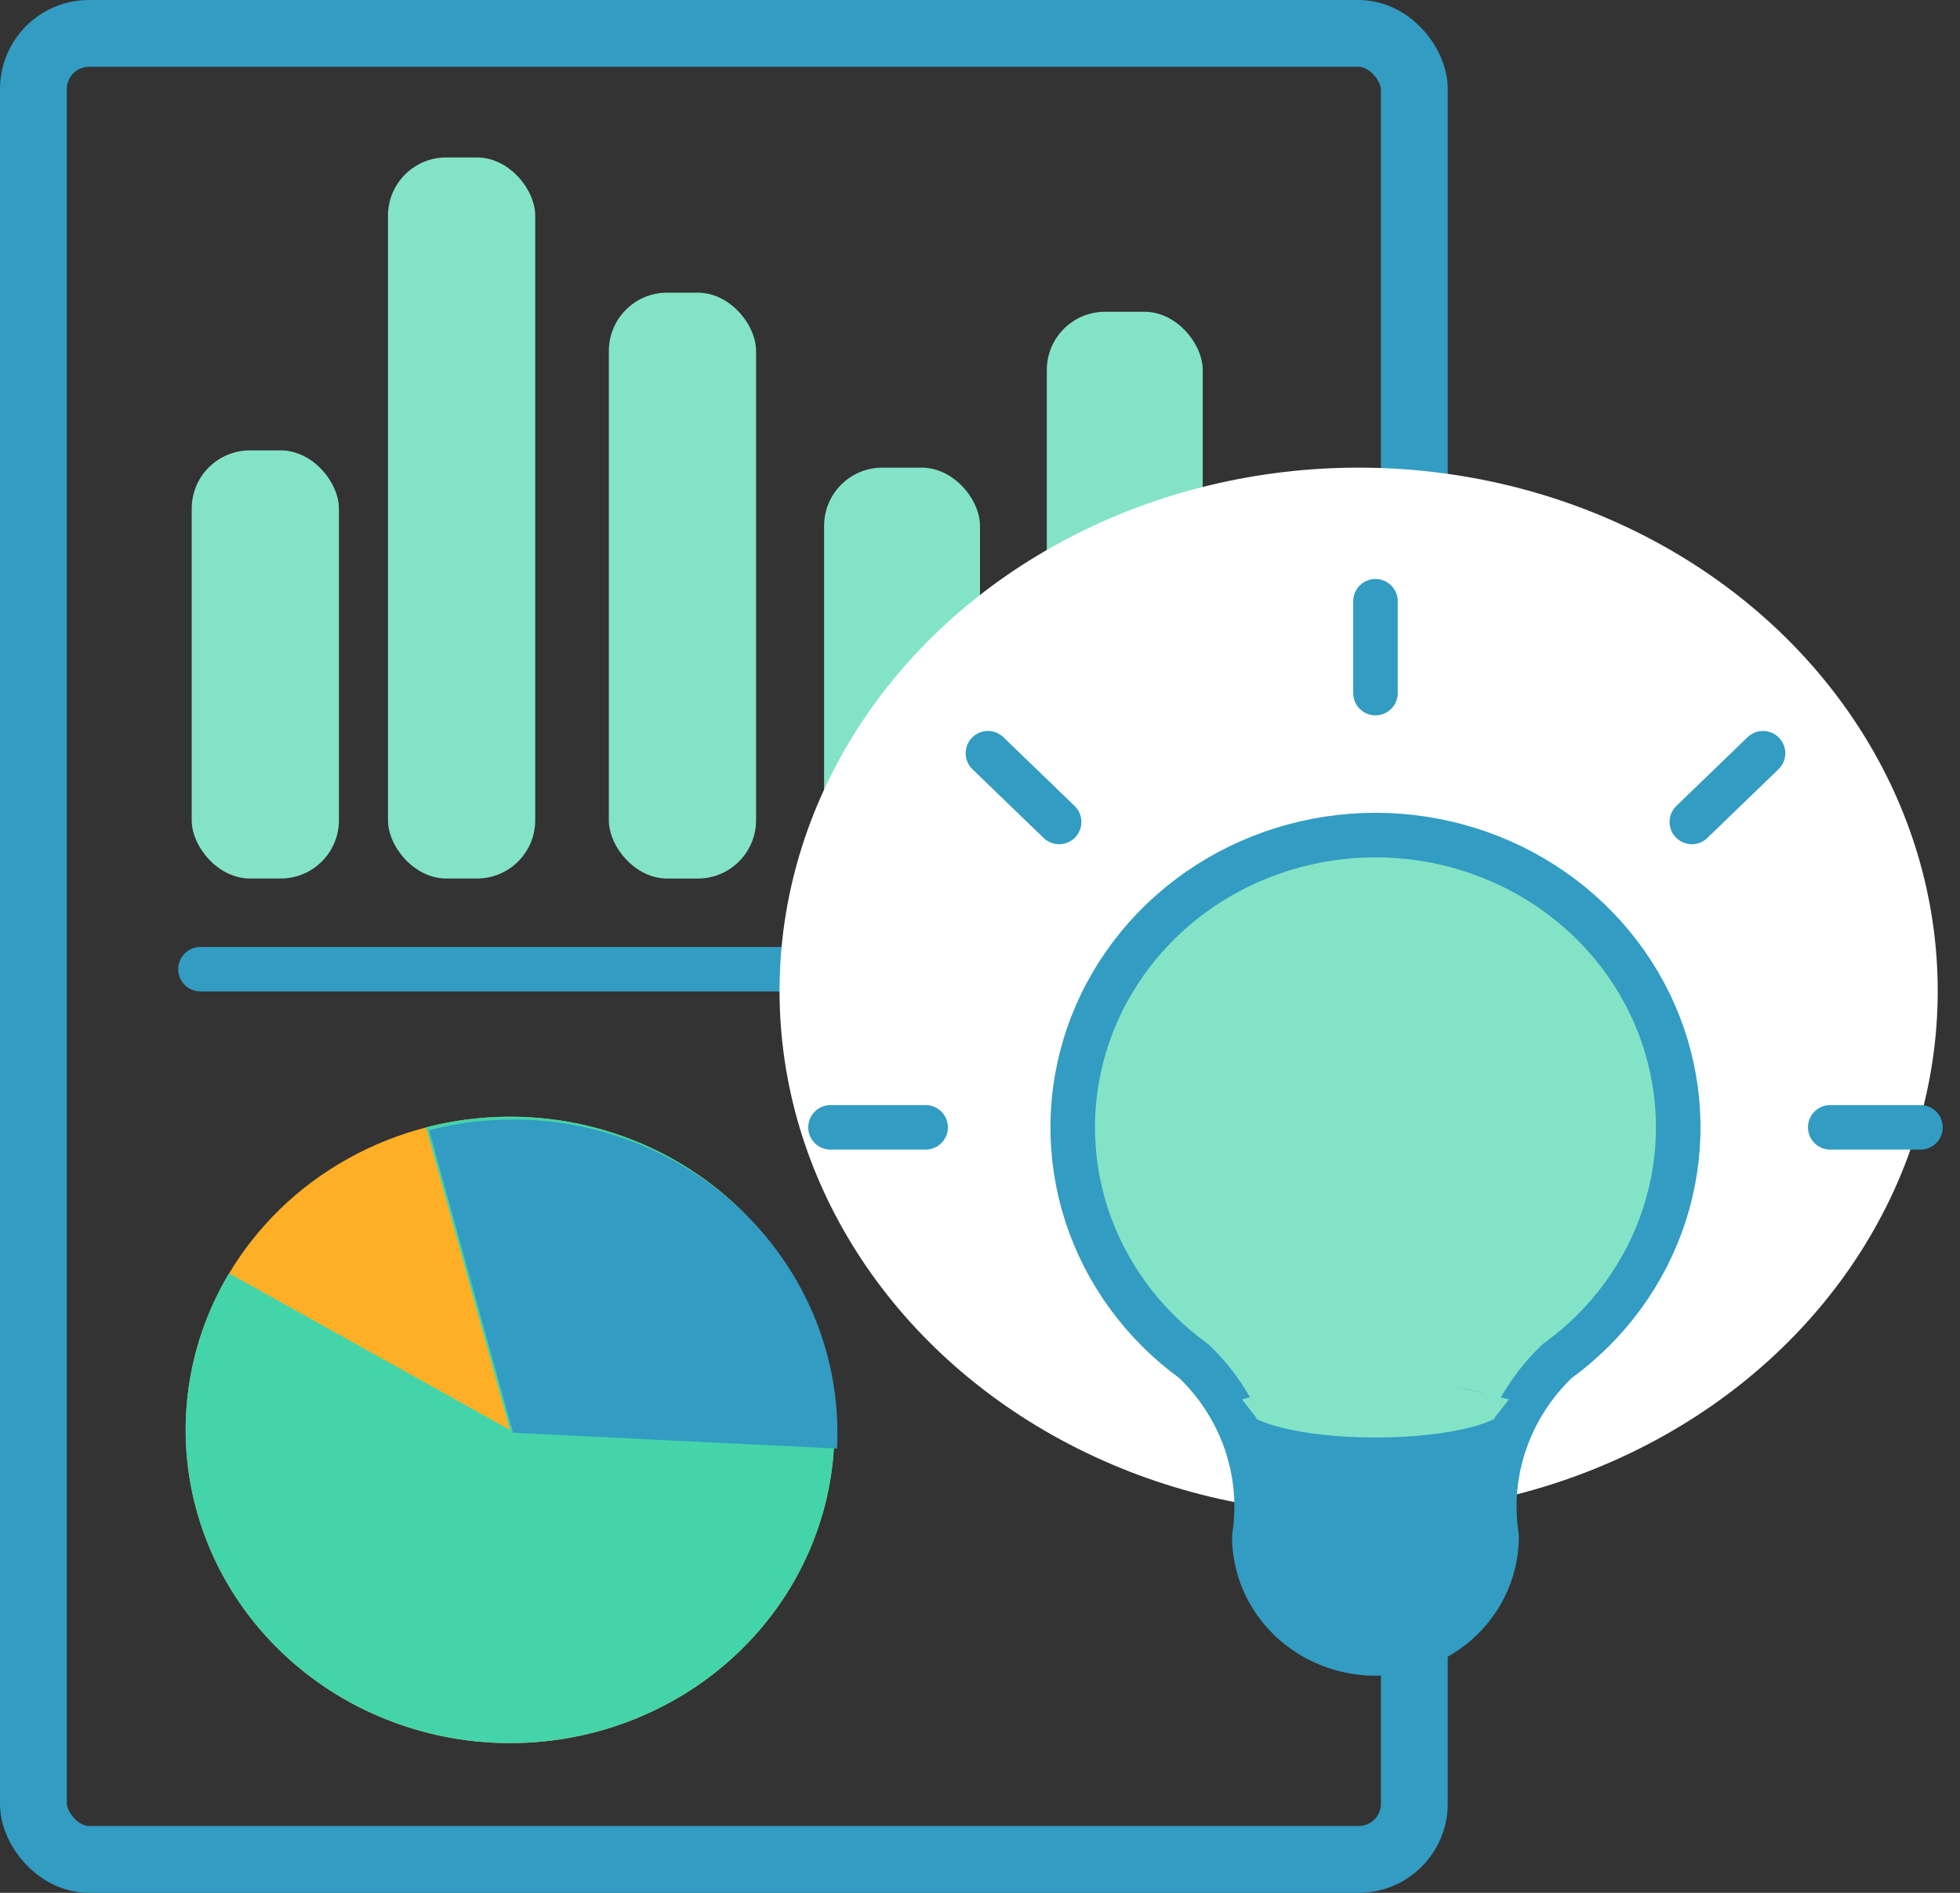
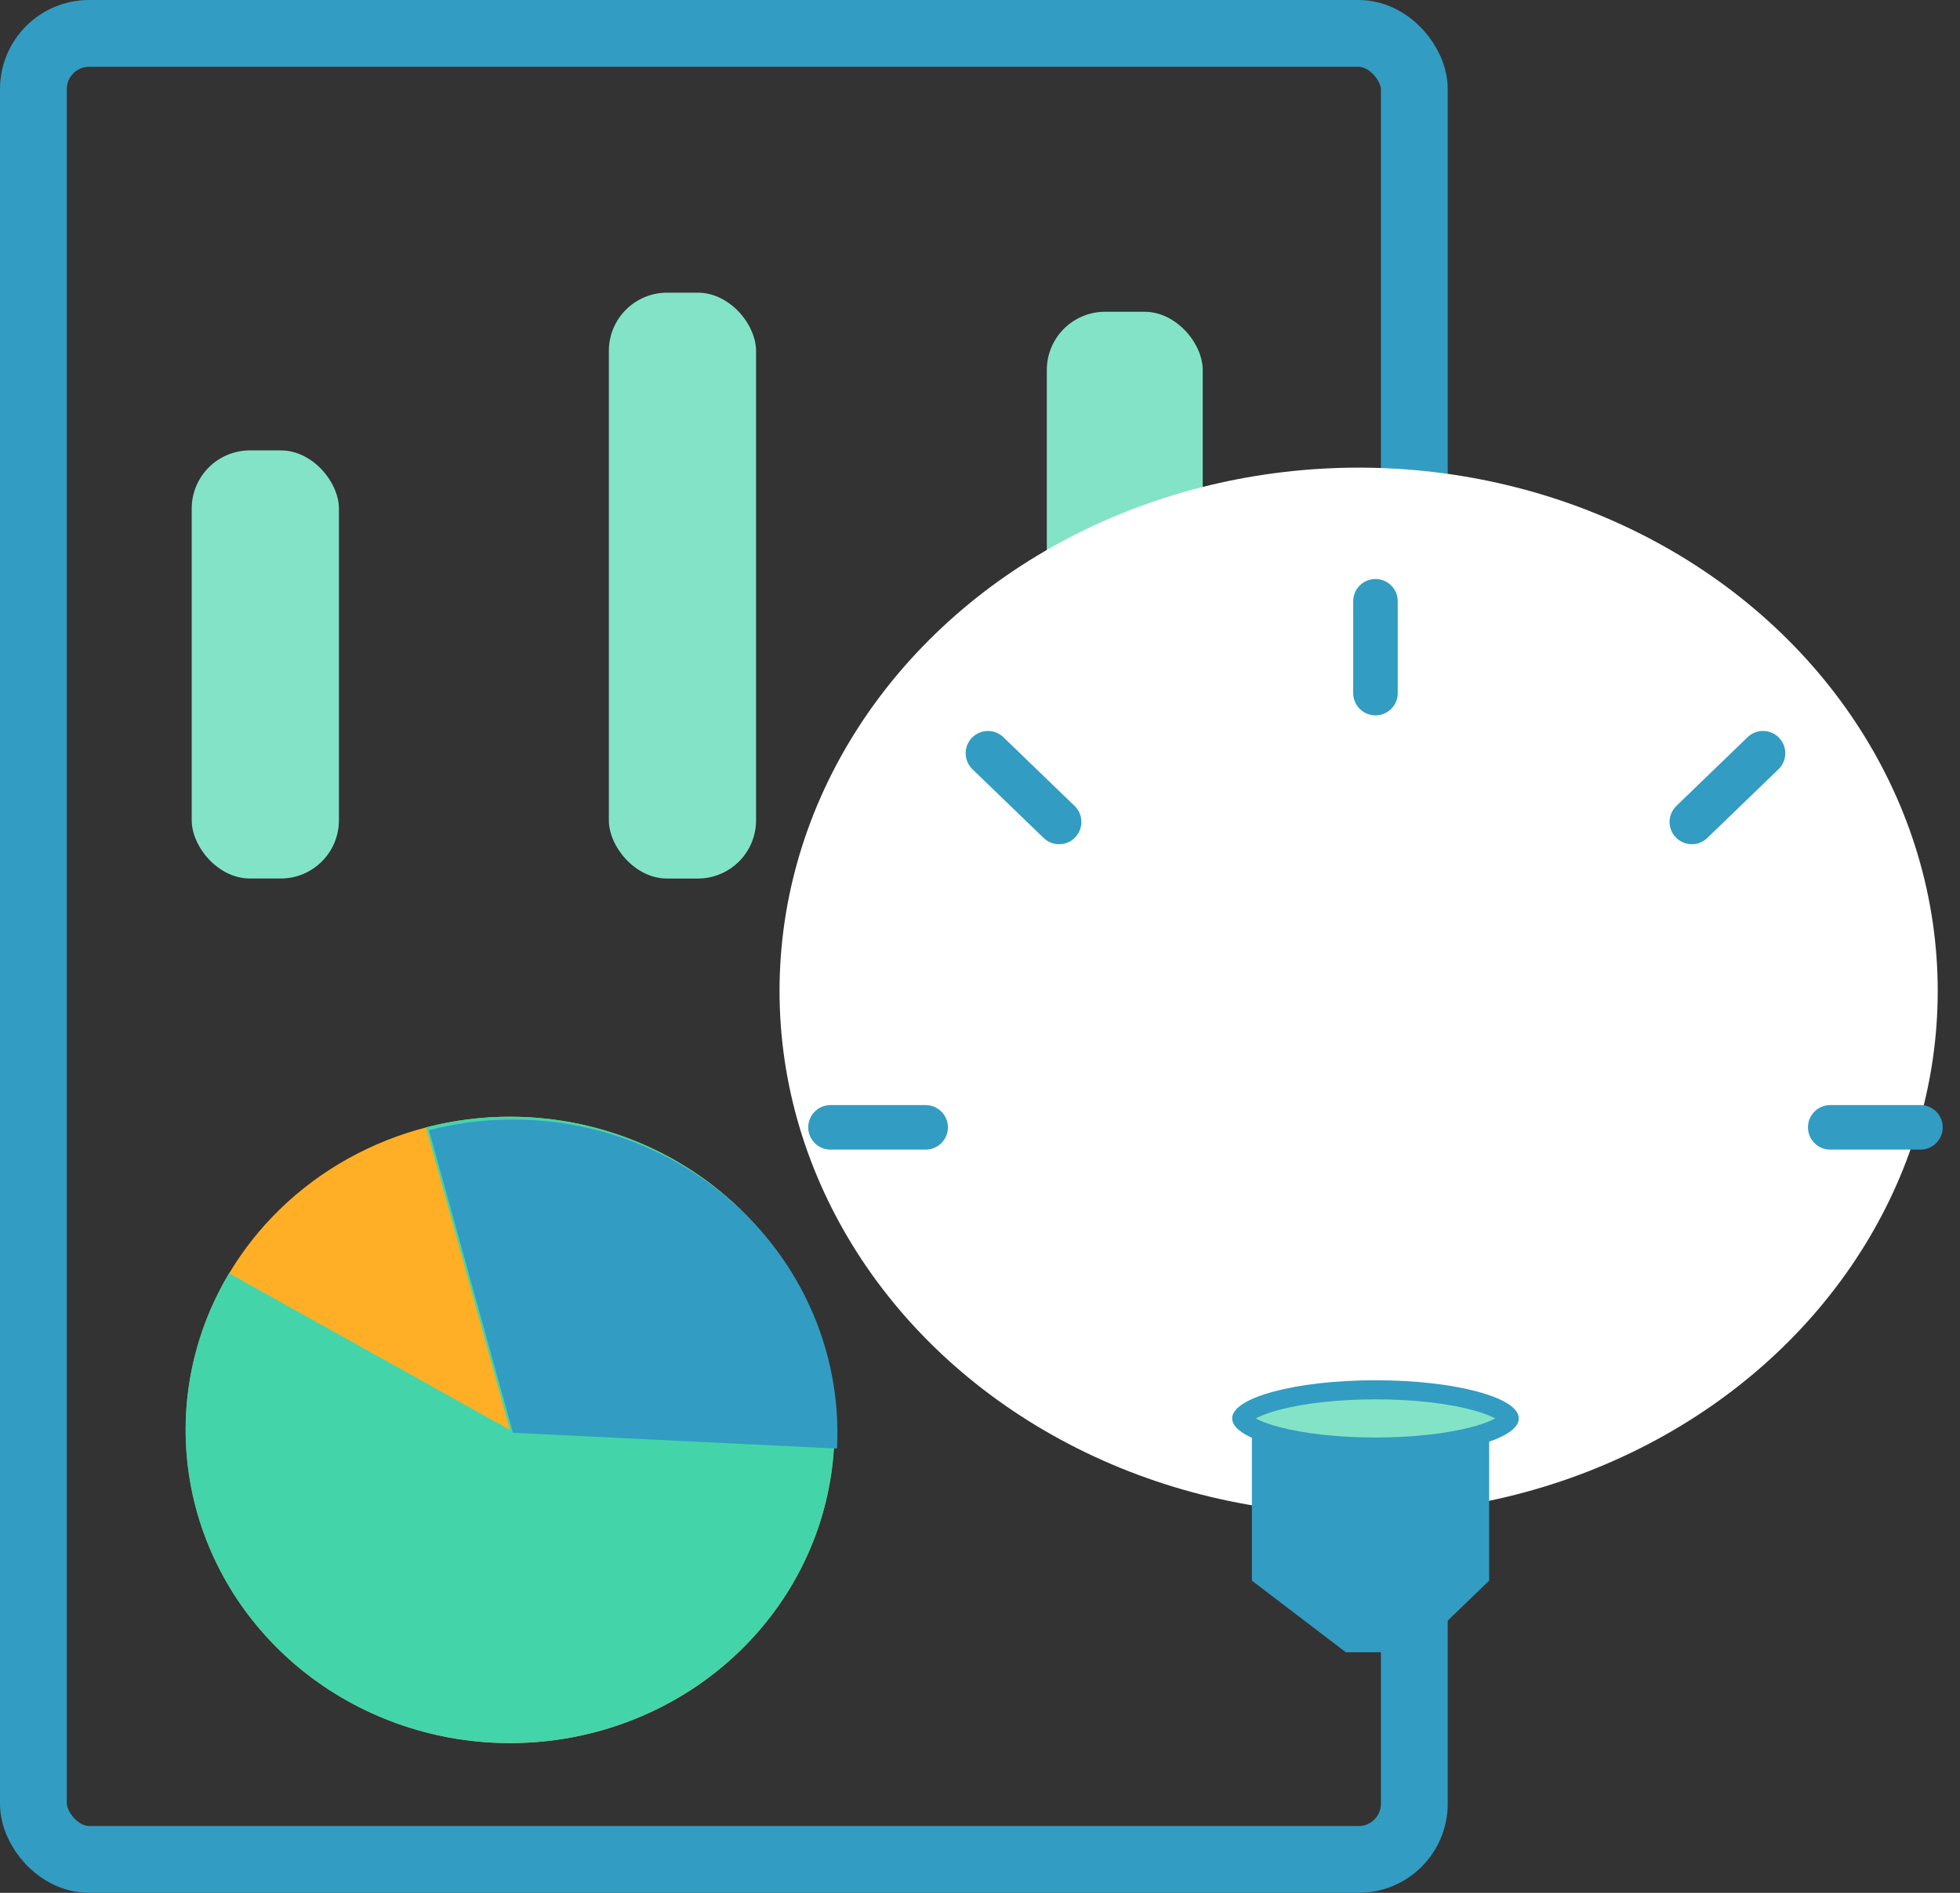
<svg xmlns="http://www.w3.org/2000/svg" width="88" height="85" viewBox="0 0 88 85" fill="none">
  <rect x="0" y="0" width="88" height="85" fill="#333333" stroke="none" />
  <rect x="1.5" y="1.5" width="62" height="82" rx="2.5" stroke="#339CC2" stroke-width="3" />
-   <path d="M9 43.523L54.085 43.523" stroke="#339CC2" stroke-width="2" stroke-linecap="round" />
-   <rect x="37" y="21" width="7" height="18" rx="2.615" fill="#83E3C7" />
  <rect x="27.336" y="13.143" width="6.61" height="26.309" rx="2.615" fill="#83E3C7" />
-   <rect x="17.42" y="7.07" width="6.61" height="32.381" rx="2.615" fill="#83E3C7" />
  <rect x="8.607" y="20.225" width="6.61" height="19.226" rx="2.615" fill="#83E3C7" />
  <rect x="47" y="14" width="7" height="25" rx="2.615" fill="#83E3C7" />
  <ellipse rx="14.193" ry="14.444" transform="matrix(0.513 -0.858 0.873 0.487 22.9 64.213)" fill="#FFAF25" />
  <path d="M19.13 50.627C22.385 49.784 25.843 50.058 28.912 51.401C31.982 52.744 34.475 55.073 35.966 57.992C37.456 60.91 37.853 64.238 37.087 67.407C36.322 70.576 34.442 73.391 31.768 75.372C29.095 77.353 25.792 78.377 22.424 78.271C19.055 78.165 15.829 76.934 13.295 74.788C10.761 72.642 9.076 69.715 8.527 66.504C7.978 63.294 8.599 59.998 10.284 57.18L22.9 64.213L19.13 50.627Z" fill="#44D4AA" />
  <path d="M19.261 50.754C21.479 50.18 23.807 50.12 26.053 50.58C28.3 51.04 30.402 52.007 32.188 53.401C33.975 54.795 35.394 56.577 36.331 58.601C37.268 60.626 37.696 62.836 37.58 65.05L23.031 64.34L19.261 50.754Z" fill="#339CC2" />
  <ellipse cx="61" cy="44.5" rx="26" ry="23.5" fill="#fff" />
  <path d="M37.287 50.625H41.559M61.756 27V31.125M82.174 50.625H86.225M44.356 33.825L47.552 36.911M79.156 33.825L75.96 36.911" stroke="#339CC2" stroke-width="2" stroke-linecap="round" stroke-linejoin="round" />
-   <path d="M53.6 61.125C51.317 59.472 49.631 57.168 48.78 54.538C47.93 51.909 47.958 49.088 48.86 46.474C49.762 43.861 51.493 41.588 53.807 39.977C56.122 38.367 58.903 37.5 61.756 37.5C64.609 37.5 67.39 38.367 69.704 39.977C72.019 41.588 73.75 43.861 74.652 46.474C75.554 49.088 75.582 51.909 74.731 54.538C73.881 57.168 72.195 59.472 69.912 61.125C68.851 62.139 68.051 63.381 67.579 64.749C67.107 66.117 66.975 67.573 67.193 69C67.193 70.392 66.621 71.728 65.601 72.712C64.581 73.697 63.198 74.25 61.756 74.25C60.314 74.25 58.931 73.697 57.911 72.712C56.891 71.728 56.318 70.392 56.318 69C56.537 67.573 56.405 66.117 55.933 64.749C55.46 63.381 54.661 62.139 53.6 61.125Z" fill="#83E3C7" stroke="#339CC2" stroke-width="2" stroke-linecap="round" stroke-linejoin="round" />
  <path d="M67.764 63.697C67.764 63.702 67.754 63.815 67.459 64.001C67.185 64.174 66.76 64.345 66.197 64.495C65.078 64.793 63.508 64.982 61.757 64.982C60.005 64.982 58.435 64.793 57.316 64.495C56.753 64.345 56.328 64.174 56.054 64.001C55.759 63.815 55.749 63.702 55.749 63.697C55.749 63.692 55.759 63.578 56.054 63.392C56.328 63.22 56.753 63.049 57.316 62.899C58.435 62.6 60.005 62.411 61.757 62.411C63.508 62.411 65.078 62.6 66.197 62.899C66.76 63.049 67.185 63.22 67.459 63.392C67.754 63.578 67.764 63.692 67.764 63.697Z" fill="#83E3C7" stroke="#339CC2" stroke-width=".857" />
-   <path d="M55.764 62.84L61.534 61.34L67.748 62.84L67.082 63.697H56.429L55.764 62.84Z" fill="#83E3C7" />
  <path d="M56.207 64.553L61.534 65.196L66.86 64.553V70.981L63.531 74.196H60.424L56.207 70.981V64.553Z" fill="#339CC2" />
</svg>